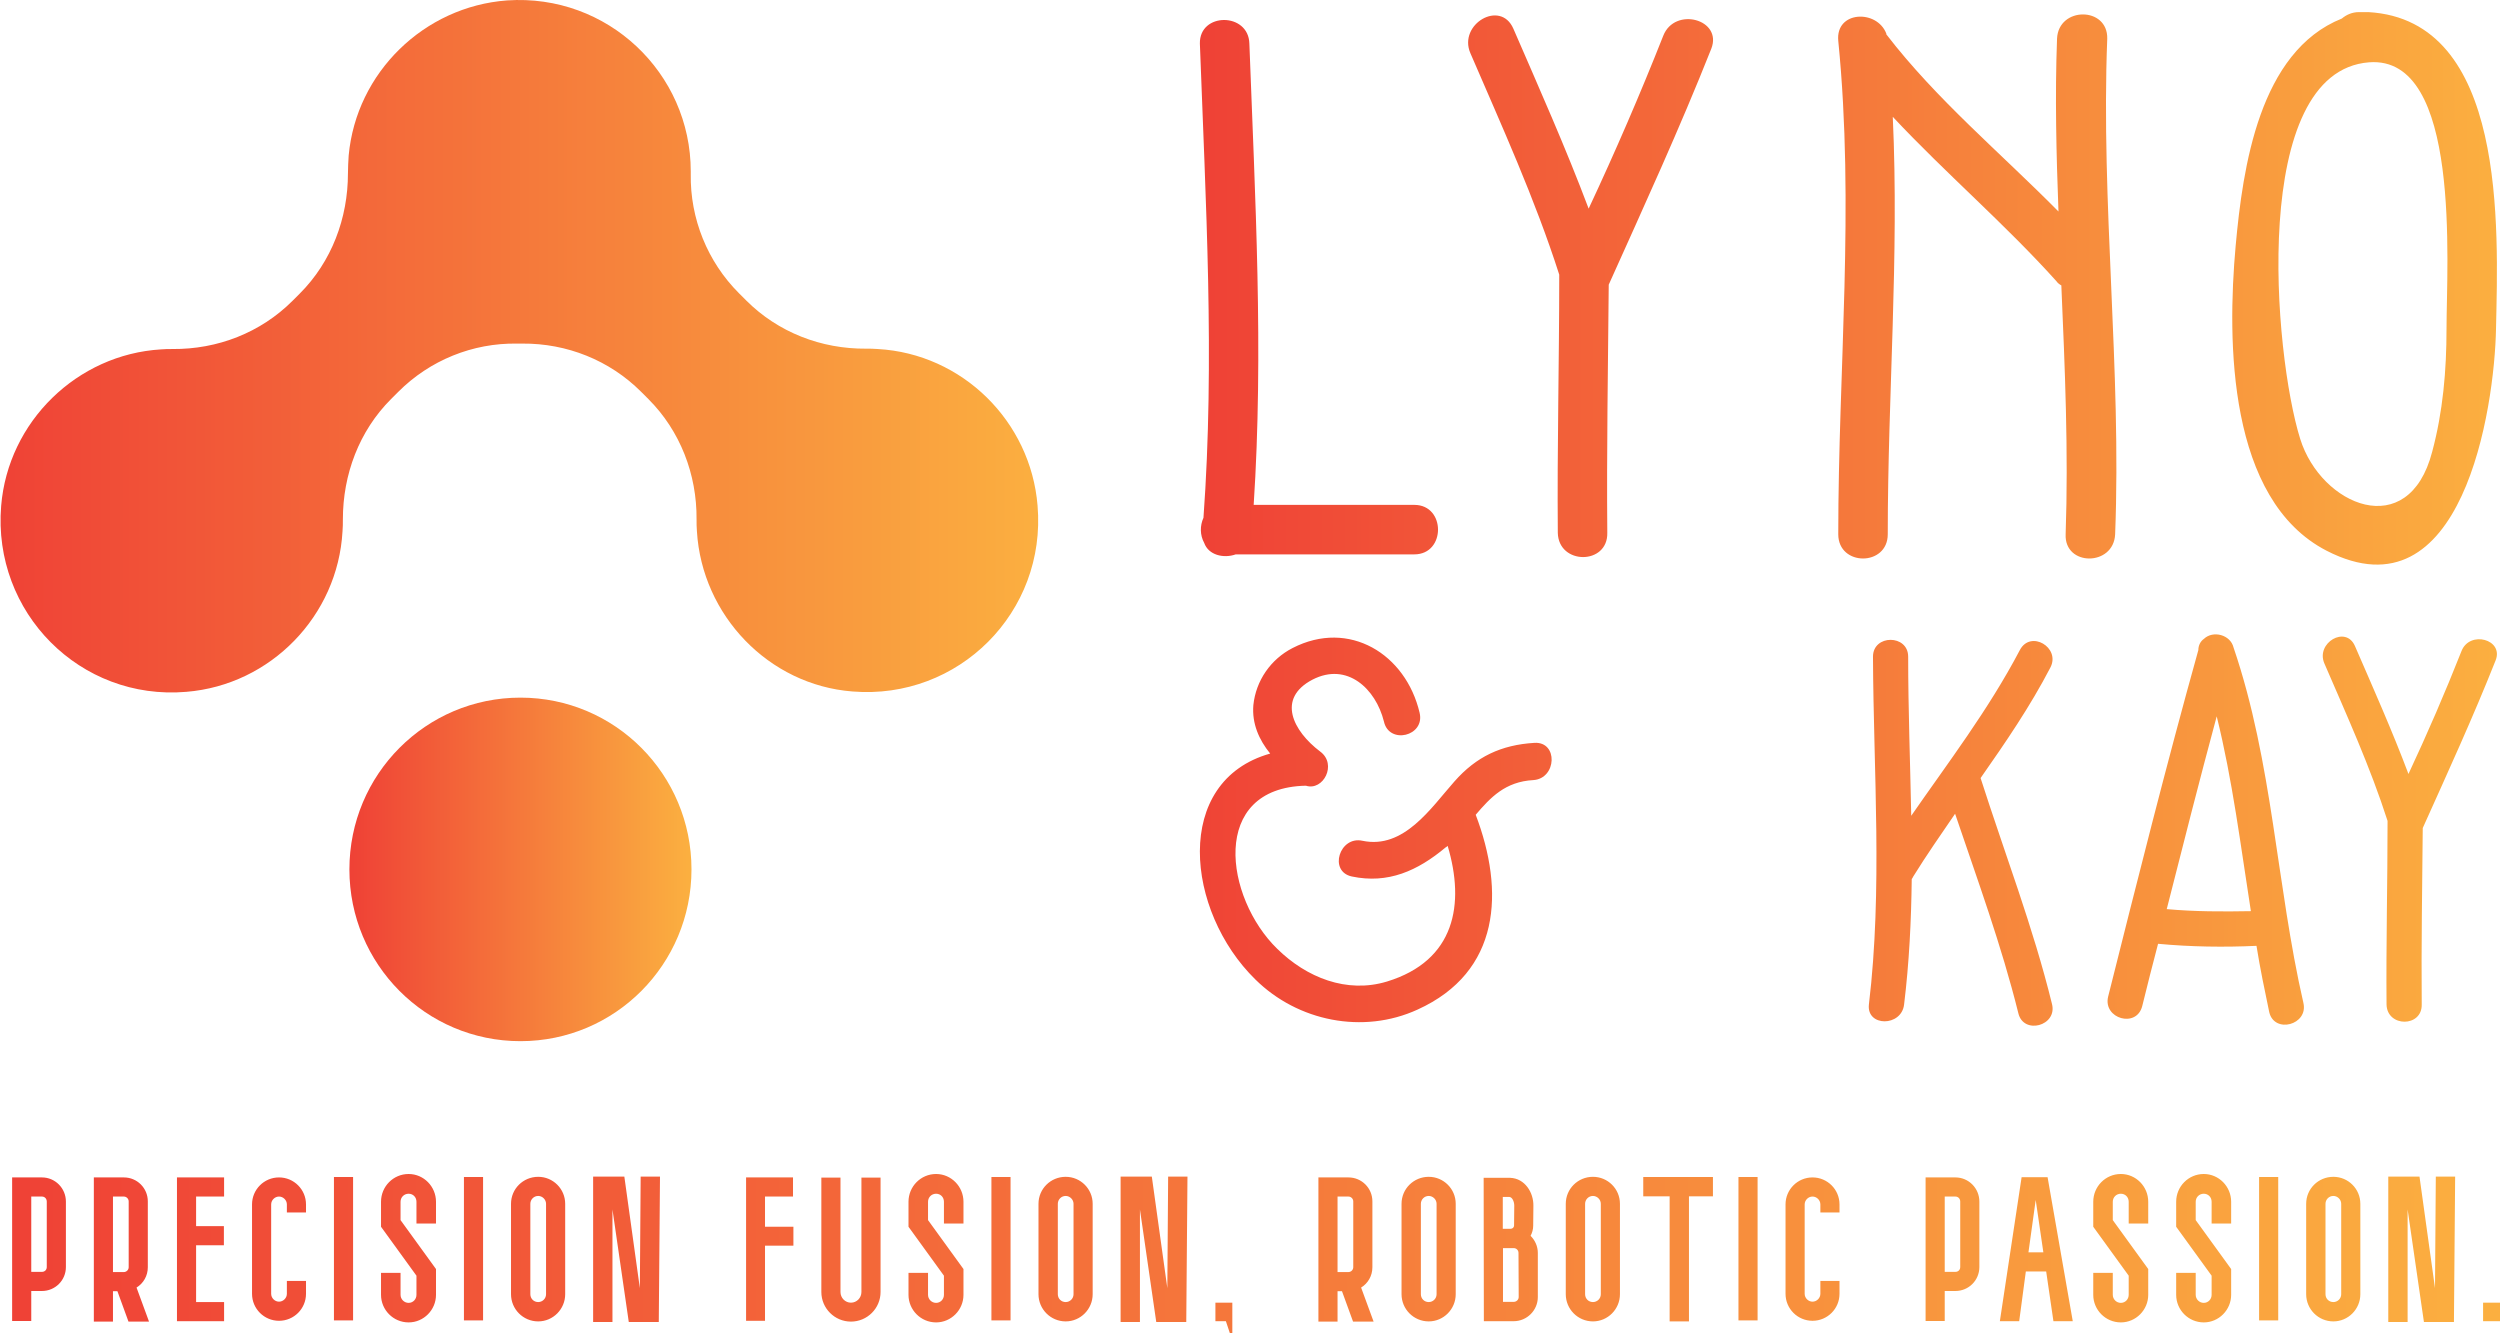
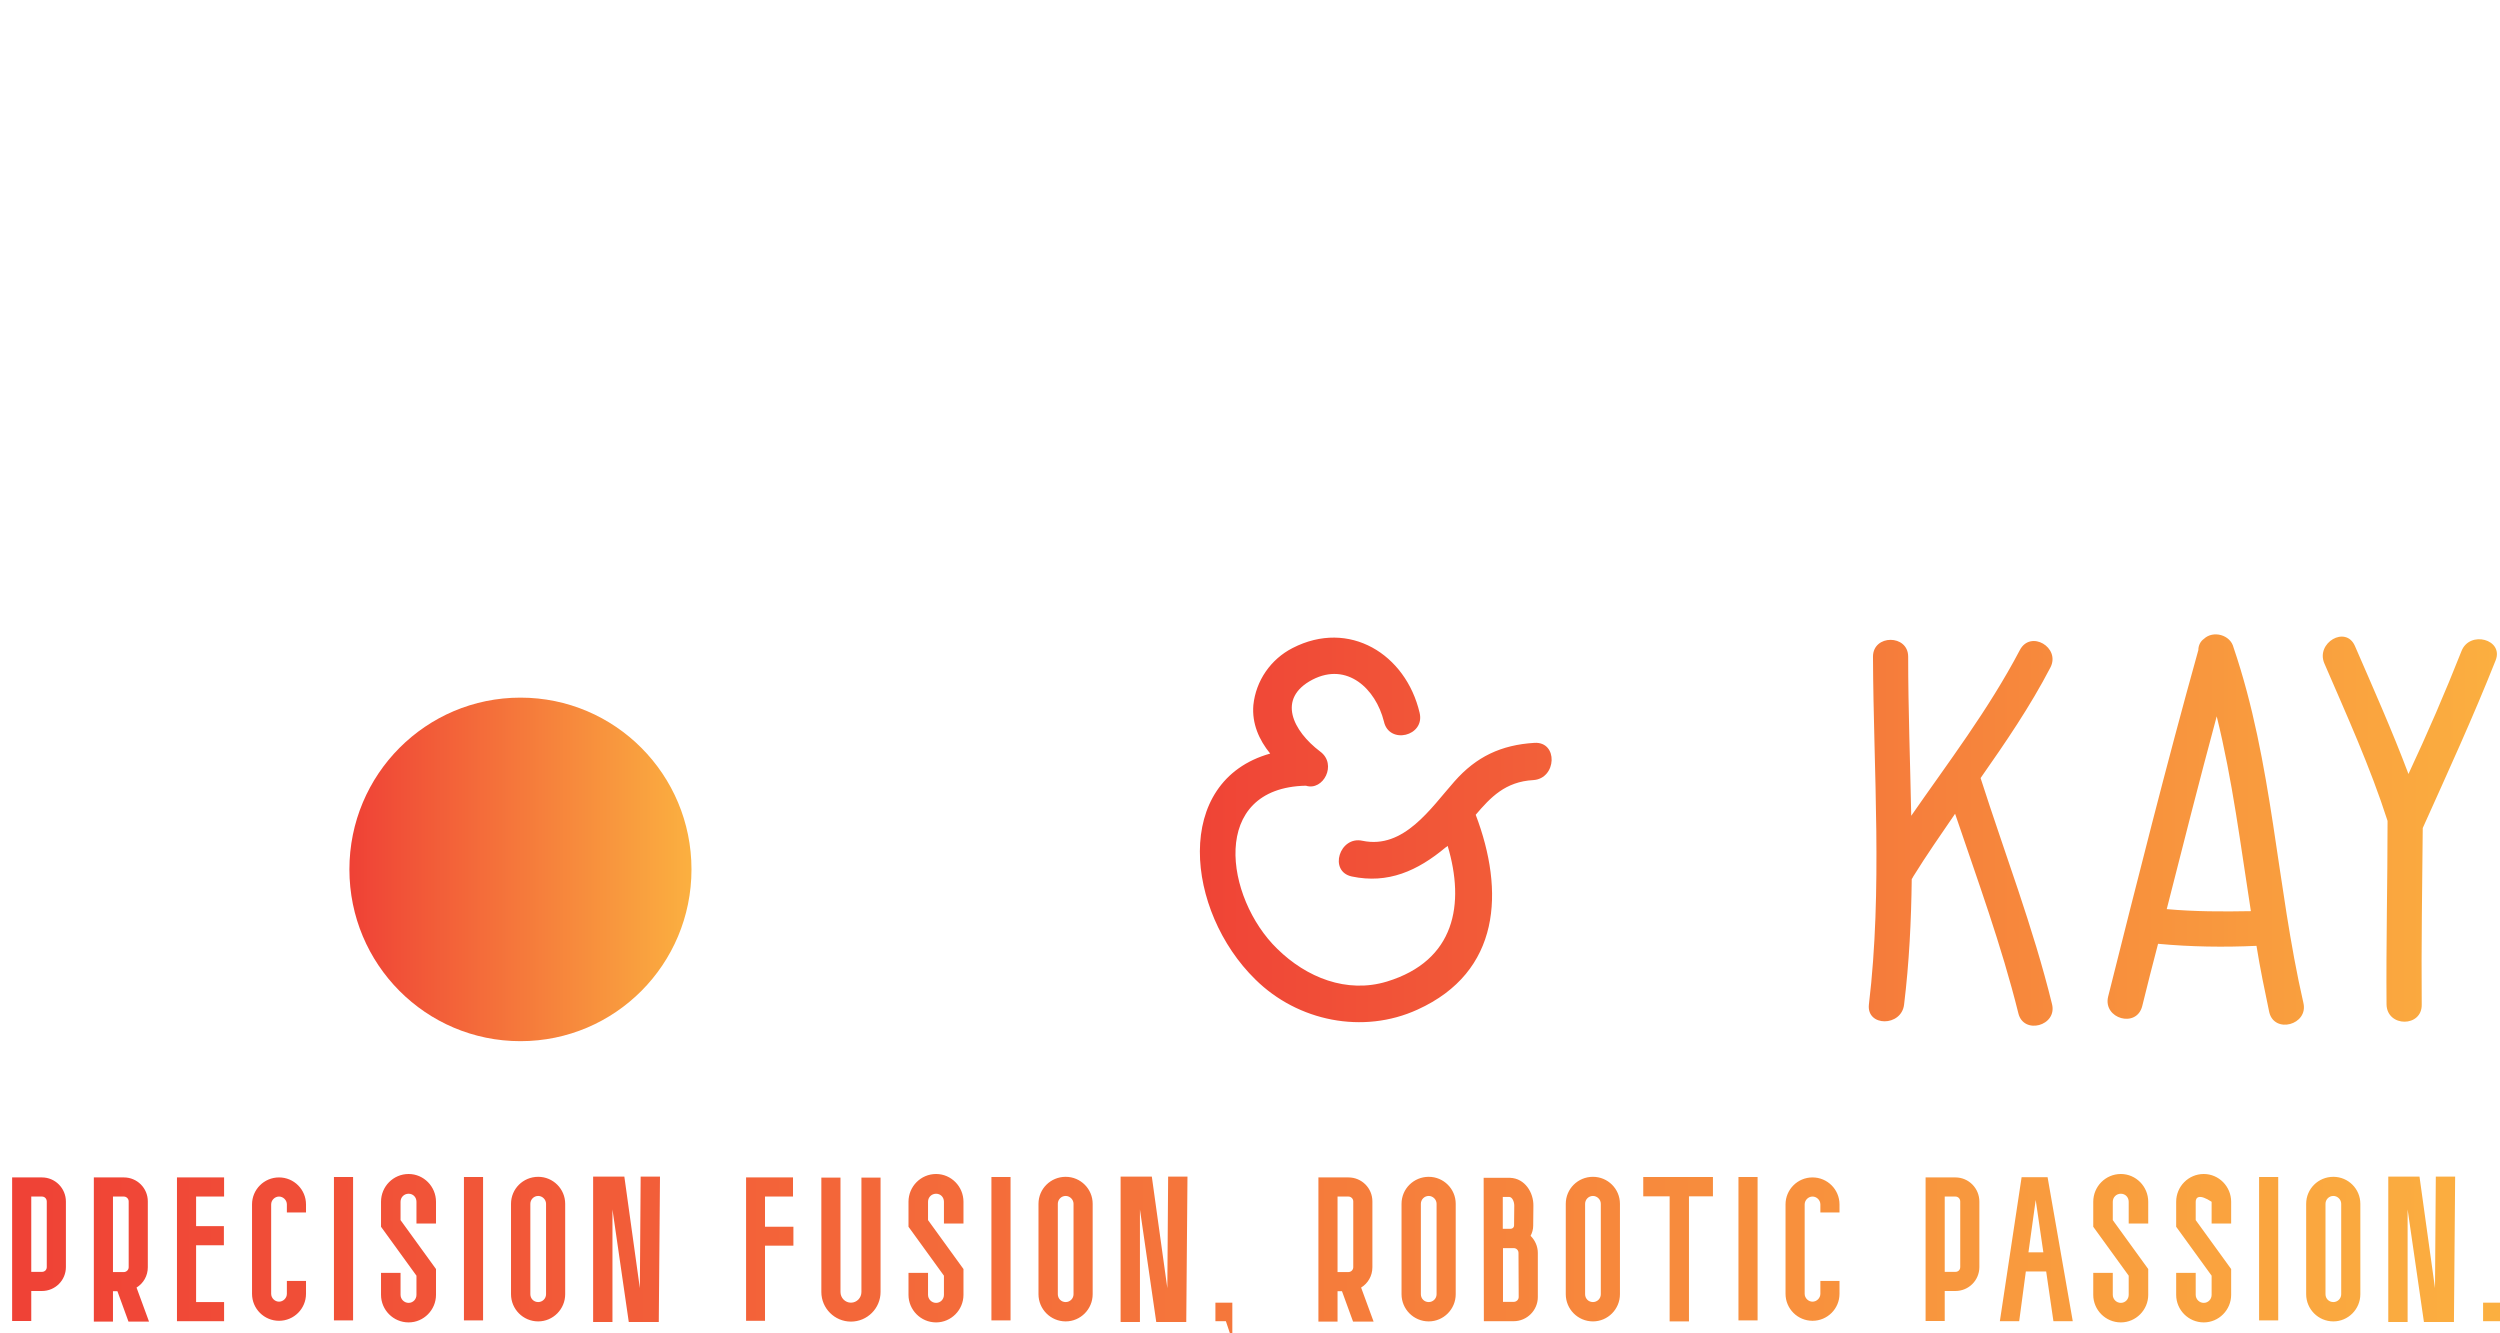
<svg xmlns="http://www.w3.org/2000/svg" width="3092px" height="1649px" viewBox="0 0 3092 1649" version="1.1">
  <title>Group 3</title>
  <defs>
    <linearGradient x1="0%" y1="0%" x2="100%" y2="0%" id="linearGradient-1">
      <stop stop-color="#EF4136" offset="0%" />
      <stop stop-color="#FBB040" offset="100%" />
    </linearGradient>
    <linearGradient x1="0%" y1="0%" x2="100%" y2="0%" id="linearGradient-2">
      <stop stop-color="#EF4136" offset="0%" />
      <stop stop-color="#FBB040" offset="100%" />
    </linearGradient>
    <linearGradient x1="0%" y1="0%" x2="100%" y2="0%" id="linearGradient-3">
      <stop stop-color="#EF4136" offset="0%" />
      <stop stop-color="#FBB040" offset="100%" />
    </linearGradient>
    <linearGradient x1="0%" y1="0%" x2="100%" y2="0%" id="linearGradient-4">
      <stop stop-color="#EF4136" offset="0%" />
      <stop stop-color="#FBB040" offset="100%" />
    </linearGradient>
    <linearGradient x1="0%" y1="0%" x2="100%" y2="0%" id="linearGradient-5">
      <stop stop-color="#EF4136" offset="0%" />
      <stop stop-color="#FBB040" offset="100%" />
    </linearGradient>
  </defs>
  <g id="Page-1" stroke="none" stroke-width="1" fill="none" fill-rule="evenodd">
    <g id="lyno-kay-color-with-bg" transform="translate(-308, -307)" fill-rule="nonzero">
      <g id="Group-3" transform="translate(308.692, 307)">
        <g id="SvgjsG3024-Copy" transform="translate(1483.308, 14.97)" fill="url(#linearGradient-1)">
-           <path d="M265.265,609.467 C304.299,609.467 304.299,670.679 265.265,670.679 L44.367,670.679 C29.285,676.002 10.655,671.566 5.332,656.485 C0.01,646.726 0.01,635.194 4.445,625.435 C18.64,430.264 7.107,234.205 0.01,39.034 C-0.878,4.68196097e-14 60.335,4.68196097e-14 61.222,39.034 C68.319,229.77 78.965,419.618 66.545,609.467 L265.265,609.467 L265.265,609.467 Z M632.542,45.244 C593.508,143.717 549.15,240.415 505.68,337.114 C504.793,439.135 503.019,542.044 503.906,644.065 C504.793,683.986 443.581,683.986 442.693,644.065 C441.806,538.495 444.468,432.038 444.468,326.468 L444.468,324.694 C414.305,230.657 373.496,141.056 334.462,50.567 C319.381,15.081 371.722,-15.969 387.691,20.404 C419.628,94.037 452.452,167.67 480.84,243.077 C513.665,172.993 544.715,101.134 573.103,29.276 C587.298,-7.097 646.736,8.871 632.542,45.244 Z M1122.244,32.824 C1114.26,236.867 1139.987,441.797 1132.003,645.839 C1130.228,685.761 1069.016,685.761 1070.79,645.839 C1074.338,543.818 1069.903,440.91 1065.467,338.001 C1063.693,337.114 1061.031,335.34 1059.257,332.678 C995.383,261.707 922.637,199.607 856.989,129.523 C864.973,302.515 850.779,472.847 850.779,645.839 C850.779,685.761 789.566,685.761 789.566,645.839 C789.566,440.91 809.97,240.415 789.566,35.486 C786.017,-1.774 837.472,-3.549 849.004,26.614 L849.004,27.501 C911.104,108.231 990.06,173.88 1061.918,246.625 C1059.257,175.654 1057.483,103.796 1060.144,32.824 C1061.918,-7.097 1123.131,-7.097 1122.244,32.824 Z M1445.164,7.87940328e-14 C1616.382,9.759 1605.736,267.03 1603.075,391.23 C1601.301,490.589 1561.379,752.296 1393.71,666.244 C1271.284,603.257 1270.397,407.198 1281.043,289.208 C1289.914,191.623 1310.318,48.793 1412.34,7.984 C1417.662,3.549 1424.76,7.87940328e-14 1433.631,7.87940328e-14 L1441.615,7.87940328e-14 L1445.164,7.87940328e-14 Z M1541.862,391.23 C1541.862,312.274 1560.492,53.229 1446.051,62.1 C1297.898,73.633 1328.061,423.167 1360.885,527.849 C1386.612,610.354 1494.844,656.485 1524.119,543.818 C1537.427,494.138 1541.862,443.571 1541.862,391.23 L1541.862,391.23 Z" id="Shape" />
-         </g>
+           </g>
        <g id="SvgjsG3026" transform="translate(14.308, 1452)" fill="url(#linearGradient-2)">
-           <path d="M23.664,144.699 L23.664,181.808 L0,181.808 L0,4.234 L36.865,4.234 C53.305,4.234 66.507,17.683 66.507,34.12 L66.507,115.062 C66.507,131.499 53.305,144.699 36.865,144.699 L23.664,144.699 Z M23.664,27.894 L23.664,121.039 L36.865,121.039 C40.353,121.039 42.844,118.549 42.844,115.062 L42.844,34.12 C42.844,30.633 40.353,27.894 36.865,27.894 L23.664,27.894 Z M169.313,182.555 L143.906,182.555 L130.206,144.948 L124.726,144.948 L124.726,182.555 L101.062,182.555 L101.062,4.234 L138.177,4.234 C154.617,4.234 167.819,17.434 167.819,33.871 L167.819,115.311 C167.819,126.02 162.339,135.235 153.87,140.465 L169.313,182.555 Z M124.726,27.894 L124.726,121.288 L138.177,121.288 C141.415,121.288 144.155,118.549 144.155,115.311 L144.155,33.871 C144.155,30.633 141.415,27.894 138.177,27.894 L124.726,27.894 L124.726,27.894 Z M261.907,88.164 L227.532,88.164 L227.532,158.397 L262.156,158.397 L262.156,182.057 L203.868,182.057 L203.868,4.234 L262.156,4.234 L262.156,27.894 L227.532,27.894 L227.532,64.504 L261.907,64.504 L261.907,88.164 L261.907,88.164 Z M330.089,181.559 C311.656,181.559 296.711,166.616 296.711,148.186 L296.711,37.607 C296.711,19.177 311.656,4.234 330.089,4.234 C348.522,4.234 363.467,19.177 363.467,37.607 L363.467,47.569 L339.803,47.569 L339.803,37.607 C339.803,32.377 335.32,27.894 330.089,27.894 C324.858,27.894 320.374,32.377 320.374,37.607 L320.374,148.186 C320.374,153.416 324.858,157.899 330.089,157.899 C335.32,157.899 339.803,153.416 339.803,148.186 L339.803,132.247 L363.467,132.247 L363.467,148.186 C363.467,166.616 348.522,181.559 330.089,181.559 Z M421.686,3.736 L421.686,181.061 L398.022,181.061 L398.022,3.736 L421.686,3.736 Z M490.366,183.551 C471.435,183.551 456.241,168.11 456.241,149.431 L456.241,122.284 L480.403,122.284 L480.403,149.431 C480.403,154.91 484.886,159.393 490.366,159.393 C495.846,159.393 500.081,154.91 500.081,149.431 L500.081,125.771 L456.241,65.252 L456.241,34.369 C456.241,15.441 471.435,0 490.366,0 C509.048,0 524.243,15.441 524.243,34.369 L524.243,61.267 L500.081,61.267 L500.081,34.369 C500.081,28.641 495.846,24.407 490.366,24.407 C484.886,24.407 480.403,28.641 480.403,34.369 L480.403,57.033 L524.243,117.552 L524.243,149.431 C524.243,168.11 509.048,183.551 490.366,183.551 L490.366,183.551 Z M582.461,3.736 L582.461,181.061 L558.798,181.061 L558.798,3.736 L582.461,3.736 Z M650.644,182.306 C631.962,182.306 617.017,167.114 617.017,148.684 L617.017,36.86 C617.017,18.43 631.962,3.487 650.644,3.487 C669.077,3.487 684.022,18.43 684.022,36.86 L684.022,148.684 C684.022,167.114 669.077,182.306 650.644,182.306 Z M650.644,27.147 C645.164,27.147 640.929,31.63 640.929,36.86 L640.929,148.684 C640.929,154.163 645.164,158.397 650.644,158.397 C655.875,158.397 660.358,154.163 660.358,148.684 L660.358,36.86 C660.358,31.63 655.875,27.147 650.644,27.147 Z M776.366,141.212 L777.363,3.238 L801.275,3.238 L799.781,183.053 L762.666,183.053 L742.49,43.833 L742.49,183.053 L718.577,183.053 L718.577,3.238 L757.186,3.238 L776.366,141.212 Z M966.285,65.252 L966.285,88.662 L931.164,88.662 L931.164,181.559 L907.749,181.559 L907.749,4.234 L965.787,4.234 L965.787,27.894 L931.164,27.894 L931.164,65.252 L966.285,65.252 Z M1037.457,182.555 C1017.281,182.555 1000.841,166.118 1000.841,145.944 L1000.841,4.483 L1024.504,4.483 L1024.504,145.944 C1024.504,153.167 1030.233,159.144 1037.457,159.144 C1044.681,159.144 1050.41,153.167 1050.41,145.944 L1050.41,4.483 L1074.073,4.483 L1074.073,145.944 C1074.073,166.118 1057.633,182.555 1037.457,182.555 L1037.457,182.555 Z M1142.754,183.551 C1123.823,183.551 1108.628,168.11 1108.628,149.431 L1108.628,122.284 L1132.79,122.284 L1132.79,149.431 C1132.79,154.91 1137.274,159.393 1142.754,159.393 C1148.234,159.393 1152.468,154.91 1152.468,149.431 L1152.468,125.771 L1108.628,65.252 L1108.628,34.369 C1108.628,15.441 1123.823,0 1142.754,0 C1161.436,0 1176.63,15.441 1176.63,34.369 L1176.63,61.267 L1152.468,61.267 L1152.468,34.369 C1152.468,28.641 1148.234,24.407 1142.754,24.407 C1137.274,24.407 1132.79,28.641 1132.79,34.369 L1132.79,57.033 L1176.63,117.552 L1176.63,149.431 C1176.63,168.11 1161.436,183.551 1142.754,183.551 L1142.754,183.551 Z M1234.849,3.736 L1234.849,181.061 L1211.185,181.061 L1211.185,3.736 L1234.849,3.736 Z M1303.031,182.306 C1284.35,182.306 1269.404,167.114 1269.404,148.684 L1269.404,36.86 C1269.404,18.43 1284.35,3.487 1303.031,3.487 C1321.464,3.487 1336.41,18.43 1336.41,36.86 L1336.41,148.684 C1336.41,167.114 1321.464,182.306 1303.031,182.306 Z M1303.031,27.147 C1297.551,27.147 1293.317,31.63 1293.317,36.86 L1293.317,148.684 C1293.317,154.163 1297.551,158.397 1303.031,158.397 C1308.262,158.397 1312.746,154.163 1312.746,148.684 L1312.746,36.86 C1312.746,31.63 1308.262,27.147 1303.031,27.147 Z M1428.754,141.212 L1429.75,3.238 L1453.663,3.238 L1452.168,183.053 L1415.054,183.053 L1394.877,43.833 L1394.877,183.053 L1370.965,183.053 L1370.965,3.238 L1409.574,3.238 L1428.754,141.212 Z M1509.142,197 L1506.152,197 L1501.171,182.057 L1488.218,182.057 L1488.218,159.144 L1509.142,159.144 L1509.142,197 Z M1683.866,182.555 L1658.459,182.555 L1644.759,144.948 L1639.279,144.948 L1639.279,182.555 L1615.615,182.555 L1615.615,4.234 L1652.73,4.234 C1669.17,4.234 1682.372,17.434 1682.372,33.871 L1682.372,115.311 C1682.372,126.02 1676.892,135.235 1668.423,140.465 L1683.866,182.555 Z M1639.279,27.894 L1639.279,121.288 L1652.73,121.288 C1655.968,121.288 1658.708,118.549 1658.708,115.311 L1658.708,33.871 C1658.708,30.633 1655.968,27.894 1652.73,27.894 L1639.279,27.894 L1639.279,27.894 Z M1752.049,182.306 C1733.367,182.306 1718.421,167.114 1718.421,148.684 L1718.421,36.86 C1718.421,18.43 1733.367,3.487 1752.049,3.487 C1770.481,3.487 1785.427,18.43 1785.427,36.86 L1785.427,148.684 C1785.427,167.114 1770.481,182.306 1752.049,182.306 Z M1752.049,27.147 C1746.569,27.147 1742.334,31.63 1742.334,36.86 L1742.334,148.684 C1742.334,154.163 1746.569,158.397 1752.049,158.397 C1757.28,158.397 1761.763,154.163 1761.763,148.684 L1761.763,36.86 C1761.763,31.63 1757.28,27.147 1752.049,27.147 Z M1878.02,76.459 C1883.5,81.938 1886.987,89.41 1886.987,97.628 L1886.987,152.171 C1886.987,168.608 1873.536,182.057 1857.096,182.057 L1820.231,182.057 L1819.982,4.732 L1852.862,4.732 C1871.046,5.479 1881.756,22.913 1881.507,39.35 L1881.258,64.006 C1881.258,68.489 1880.013,72.723 1878.02,76.459 L1878.02,76.459 Z M1857.096,158.148 C1860.584,158.148 1863.324,155.408 1863.324,152.171 L1863.075,97.628 C1863.075,94.142 1860.335,91.651 1857.096,91.651 L1843.895,91.651 L1843.895,158.148 L1857.096,158.148 Z M1843.646,28.392 L1843.646,67.742 L1853.609,67.742 C1855.602,67.742 1857.595,65.999 1857.595,63.757 L1857.844,39.101 C1857.844,34.12 1855.353,28.641 1851.866,28.392 L1843.646,28.392 L1843.646,28.392 Z M1955.17,182.306 C1936.488,182.306 1921.542,167.114 1921.542,148.684 L1921.542,36.86 C1921.542,18.43 1936.488,3.487 1955.17,3.487 C1973.602,3.487 1988.548,18.43 1988.548,36.86 L1988.548,148.684 C1988.548,167.114 1973.602,182.306 1955.17,182.306 Z M1955.17,27.147 C1949.69,27.147 1945.455,31.63 1945.455,36.86 L1945.455,148.684 C1945.455,154.163 1949.69,158.397 1955.17,158.397 C1960.401,158.397 1964.884,154.163 1964.884,148.684 L1964.884,36.86 C1964.884,31.63 1960.401,27.147 1955.17,27.147 Z M2103.559,3.736 L2103.559,27.645 L2073.918,27.645 L2073.918,182.306 L2050.005,182.306 L2050.005,27.645 L2017.374,27.645 L2017.374,3.736 L2103.559,3.736 Z M2158.789,3.736 L2158.789,181.061 L2135.125,181.061 L2135.125,3.736 L2158.789,3.736 Z M2226.722,181.559 C2208.29,181.559 2193.344,166.616 2193.344,148.186 L2193.344,37.607 C2193.344,19.177 2208.29,4.234 2226.722,4.234 C2245.155,4.234 2260.1,19.177 2260.1,37.607 L2260.1,47.569 L2236.437,47.569 L2236.437,37.607 C2236.437,32.377 2231.953,27.894 2226.722,27.894 C2221.491,27.894 2217.008,32.377 2217.008,37.607 L2217.008,148.186 C2217.008,153.416 2221.491,157.899 2226.722,157.899 C2231.953,157.899 2236.437,153.416 2236.437,148.186 L2236.437,132.247 L2260.1,132.247 L2260.1,148.186 C2260.1,166.616 2245.155,181.559 2226.722,181.559 Z M2390.238,144.699 L2390.238,181.808 L2366.574,181.808 L2366.574,4.234 L2403.44,4.234 C2419.88,4.234 2433.082,17.683 2433.082,34.12 L2433.082,115.062 C2433.082,131.499 2419.88,144.699 2403.44,144.699 L2390.238,144.699 Z M2390.238,27.894 L2390.238,121.039 L2403.44,121.039 C2406.927,121.039 2409.418,118.549 2409.418,115.062 L2409.418,34.12 C2409.418,30.633 2406.927,27.894 2403.44,27.894 L2390.238,27.894 Z M2524.679,182.057 L2515.711,120.541 L2490.553,120.541 L2482.333,182.057 L2458.42,182.057 L2485.322,3.985 L2517.455,3.985 L2548.591,182.057 L2524.679,182.057 L2524.679,182.057 Z M2493.791,96.881 L2512.224,96.881 L2502.759,32.128 L2493.791,96.881 Z M2608.055,183.551 C2589.125,183.551 2573.93,168.11 2573.93,149.431 L2573.93,122.284 L2598.092,122.284 L2598.092,149.431 C2598.092,154.91 2602.575,159.393 2608.055,159.393 C2613.535,159.393 2617.77,154.91 2617.77,149.431 L2617.77,125.771 L2573.93,65.252 L2573.93,34.369 C2573.93,15.441 2589.125,0 2608.055,0 C2626.737,0 2641.932,15.441 2641.932,34.369 L2641.932,61.267 L2617.77,61.267 L2617.77,34.369 C2617.77,28.641 2613.535,24.407 2608.055,24.407 C2602.575,24.407 2598.092,28.641 2598.092,34.369 L2598.092,57.033 L2641.932,117.552 L2641.932,149.431 C2641.932,168.11 2626.737,183.551 2608.055,183.551 L2608.055,183.551 Z M2710.612,183.551 C2691.681,183.551 2676.487,168.11 2676.487,149.431 L2676.487,122.284 L2700.649,122.284 L2700.649,149.431 C2700.649,154.91 2705.132,159.393 2710.612,159.393 C2716.092,159.393 2720.327,154.91 2720.327,149.431 L2720.327,125.771 L2676.487,65.252 L2676.487,34.369 C2676.487,15.441 2691.681,0 2710.612,0 C2729.294,0 2744.489,15.441 2744.489,34.369 L2744.489,61.267 L2720.327,61.267 L2720.327,34.369 C2720.327,28.641 2716.092,24.407 2710.612,24.407 C2705.132,24.407 2700.649,28.641 2700.649,34.369 L2700.649,57.033 L2744.489,117.552 L2744.489,149.431 C2744.489,168.11 2729.294,183.551 2710.612,183.551 L2710.612,183.551 Z M2802.707,3.736 L2802.707,181.061 L2779.044,181.061 L2779.044,3.736 L2802.707,3.736 Z M2870.89,182.306 C2852.208,182.306 2837.263,167.114 2837.263,148.684 L2837.263,36.86 C2837.263,18.43 2852.208,3.487 2870.89,3.487 C2889.323,3.487 2904.268,18.43 2904.268,36.86 L2904.268,148.684 C2904.268,167.114 2889.323,182.306 2870.89,182.306 Z M2870.89,27.147 C2865.41,27.147 2861.175,31.63 2861.175,36.86 L2861.175,148.684 C2861.175,154.163 2865.41,158.397 2870.89,158.397 C2876.121,158.397 2880.604,154.163 2880.604,148.684 L2880.604,36.86 C2880.604,31.63 2876.121,27.147 2870.89,27.147 Z M2996.612,141.212 L2997.609,3.238 L3021.521,3.238 L3020.027,183.053 L2982.912,183.053 L2962.736,43.833 L2962.736,183.053 L2938.823,183.053 L2938.823,3.238 L2977.432,3.238 L2996.612,141.212 Z M3077,182.057 L3056.076,182.057 L3056.076,159.144 L3077,159.144 L3077,182.057 Z" id="Shape" />
+           <path d="M23.664,144.699 L23.664,181.808 L0,181.808 L0,4.234 L36.865,4.234 C53.305,4.234 66.507,17.683 66.507,34.12 L66.507,115.062 C66.507,131.499 53.305,144.699 36.865,144.699 L23.664,144.699 Z M23.664,27.894 L23.664,121.039 L36.865,121.039 C40.353,121.039 42.844,118.549 42.844,115.062 L42.844,34.12 C42.844,30.633 40.353,27.894 36.865,27.894 L23.664,27.894 Z M169.313,182.555 L143.906,182.555 L130.206,144.948 L124.726,144.948 L124.726,182.555 L101.062,182.555 L101.062,4.234 L138.177,4.234 C154.617,4.234 167.819,17.434 167.819,33.871 L167.819,115.311 C167.819,126.02 162.339,135.235 153.87,140.465 L169.313,182.555 Z M124.726,27.894 L124.726,121.288 L138.177,121.288 C141.415,121.288 144.155,118.549 144.155,115.311 L144.155,33.871 C144.155,30.633 141.415,27.894 138.177,27.894 L124.726,27.894 L124.726,27.894 Z M261.907,88.164 L227.532,88.164 L227.532,158.397 L262.156,158.397 L262.156,182.057 L203.868,182.057 L203.868,4.234 L262.156,4.234 L262.156,27.894 L227.532,27.894 L227.532,64.504 L261.907,64.504 L261.907,88.164 L261.907,88.164 Z M330.089,181.559 C311.656,181.559 296.711,166.616 296.711,148.186 L296.711,37.607 C296.711,19.177 311.656,4.234 330.089,4.234 C348.522,4.234 363.467,19.177 363.467,37.607 L363.467,47.569 L339.803,47.569 L339.803,37.607 C339.803,32.377 335.32,27.894 330.089,27.894 C324.858,27.894 320.374,32.377 320.374,37.607 L320.374,148.186 C320.374,153.416 324.858,157.899 330.089,157.899 C335.32,157.899 339.803,153.416 339.803,148.186 L339.803,132.247 L363.467,132.247 L363.467,148.186 C363.467,166.616 348.522,181.559 330.089,181.559 Z M421.686,3.736 L421.686,181.061 L398.022,181.061 L398.022,3.736 L421.686,3.736 Z M490.366,183.551 C471.435,183.551 456.241,168.11 456.241,149.431 L456.241,122.284 L480.403,122.284 L480.403,149.431 C480.403,154.91 484.886,159.393 490.366,159.393 C495.846,159.393 500.081,154.91 500.081,149.431 L500.081,125.771 L456.241,65.252 L456.241,34.369 C456.241,15.441 471.435,0 490.366,0 C509.048,0 524.243,15.441 524.243,34.369 L524.243,61.267 L500.081,61.267 L500.081,34.369 C500.081,28.641 495.846,24.407 490.366,24.407 C484.886,24.407 480.403,28.641 480.403,34.369 L480.403,57.033 L524.243,117.552 L524.243,149.431 C524.243,168.11 509.048,183.551 490.366,183.551 L490.366,183.551 Z M582.461,3.736 L582.461,181.061 L558.798,181.061 L558.798,3.736 L582.461,3.736 Z M650.644,182.306 C631.962,182.306 617.017,167.114 617.017,148.684 L617.017,36.86 C617.017,18.43 631.962,3.487 650.644,3.487 C669.077,3.487 684.022,18.43 684.022,36.86 L684.022,148.684 C684.022,167.114 669.077,182.306 650.644,182.306 Z M650.644,27.147 C645.164,27.147 640.929,31.63 640.929,36.86 L640.929,148.684 C640.929,154.163 645.164,158.397 650.644,158.397 C655.875,158.397 660.358,154.163 660.358,148.684 L660.358,36.86 C660.358,31.63 655.875,27.147 650.644,27.147 Z M776.366,141.212 L777.363,3.238 L801.275,3.238 L799.781,183.053 L762.666,183.053 L742.49,43.833 L742.49,183.053 L718.577,183.053 L718.577,3.238 L757.186,3.238 L776.366,141.212 Z M966.285,65.252 L966.285,88.662 L931.164,88.662 L931.164,181.559 L907.749,181.559 L907.749,4.234 L965.787,4.234 L965.787,27.894 L931.164,27.894 L931.164,65.252 L966.285,65.252 Z M1037.457,182.555 C1017.281,182.555 1000.841,166.118 1000.841,145.944 L1000.841,4.483 L1024.504,4.483 L1024.504,145.944 C1024.504,153.167 1030.233,159.144 1037.457,159.144 C1044.681,159.144 1050.41,153.167 1050.41,145.944 L1050.41,4.483 L1074.073,4.483 L1074.073,145.944 C1074.073,166.118 1057.633,182.555 1037.457,182.555 L1037.457,182.555 Z M1142.754,183.551 C1123.823,183.551 1108.628,168.11 1108.628,149.431 L1108.628,122.284 L1132.79,122.284 L1132.79,149.431 C1132.79,154.91 1137.274,159.393 1142.754,159.393 C1148.234,159.393 1152.468,154.91 1152.468,149.431 L1152.468,125.771 L1108.628,65.252 L1108.628,34.369 C1108.628,15.441 1123.823,0 1142.754,0 C1161.436,0 1176.63,15.441 1176.63,34.369 L1176.63,61.267 L1152.468,61.267 L1152.468,34.369 C1152.468,28.641 1148.234,24.407 1142.754,24.407 C1137.274,24.407 1132.79,28.641 1132.79,34.369 L1132.79,57.033 L1176.63,117.552 L1176.63,149.431 C1176.63,168.11 1161.436,183.551 1142.754,183.551 L1142.754,183.551 Z M1234.849,3.736 L1234.849,181.061 L1211.185,181.061 L1211.185,3.736 L1234.849,3.736 Z M1303.031,182.306 C1284.35,182.306 1269.404,167.114 1269.404,148.684 L1269.404,36.86 C1269.404,18.43 1284.35,3.487 1303.031,3.487 C1321.464,3.487 1336.41,18.43 1336.41,36.86 L1336.41,148.684 C1336.41,167.114 1321.464,182.306 1303.031,182.306 Z M1303.031,27.147 C1297.551,27.147 1293.317,31.63 1293.317,36.86 L1293.317,148.684 C1293.317,154.163 1297.551,158.397 1303.031,158.397 C1308.262,158.397 1312.746,154.163 1312.746,148.684 L1312.746,36.86 C1312.746,31.63 1308.262,27.147 1303.031,27.147 Z M1428.754,141.212 L1429.75,3.238 L1453.663,3.238 L1452.168,183.053 L1415.054,183.053 L1394.877,43.833 L1394.877,183.053 L1370.965,183.053 L1370.965,3.238 L1409.574,3.238 L1428.754,141.212 Z M1509.142,197 L1506.152,197 L1501.171,182.057 L1488.218,182.057 L1488.218,159.144 L1509.142,159.144 L1509.142,197 Z M1683.866,182.555 L1658.459,182.555 L1644.759,144.948 L1639.279,144.948 L1639.279,182.555 L1615.615,182.555 L1615.615,4.234 L1652.73,4.234 C1669.17,4.234 1682.372,17.434 1682.372,33.871 L1682.372,115.311 C1682.372,126.02 1676.892,135.235 1668.423,140.465 L1683.866,182.555 Z M1639.279,27.894 L1639.279,121.288 L1652.73,121.288 C1655.968,121.288 1658.708,118.549 1658.708,115.311 L1658.708,33.871 C1658.708,30.633 1655.968,27.894 1652.73,27.894 L1639.279,27.894 L1639.279,27.894 Z M1752.049,182.306 C1733.367,182.306 1718.421,167.114 1718.421,148.684 L1718.421,36.86 C1718.421,18.43 1733.367,3.487 1752.049,3.487 C1770.481,3.487 1785.427,18.43 1785.427,36.86 L1785.427,148.684 C1785.427,167.114 1770.481,182.306 1752.049,182.306 Z M1752.049,27.147 C1746.569,27.147 1742.334,31.63 1742.334,36.86 L1742.334,148.684 C1742.334,154.163 1746.569,158.397 1752.049,158.397 C1757.28,158.397 1761.763,154.163 1761.763,148.684 L1761.763,36.86 C1761.763,31.63 1757.28,27.147 1752.049,27.147 Z M1878.02,76.459 C1883.5,81.938 1886.987,89.41 1886.987,97.628 L1886.987,152.171 C1886.987,168.608 1873.536,182.057 1857.096,182.057 L1820.231,182.057 L1819.982,4.732 L1852.862,4.732 C1871.046,5.479 1881.756,22.913 1881.507,39.35 L1881.258,64.006 C1881.258,68.489 1880.013,72.723 1878.02,76.459 L1878.02,76.459 Z M1857.096,158.148 C1860.584,158.148 1863.324,155.408 1863.324,152.171 L1863.075,97.628 C1863.075,94.142 1860.335,91.651 1857.096,91.651 L1843.895,91.651 L1843.895,158.148 L1857.096,158.148 Z M1843.646,28.392 L1843.646,67.742 L1853.609,67.742 C1855.602,67.742 1857.595,65.999 1857.595,63.757 L1857.844,39.101 C1857.844,34.12 1855.353,28.641 1851.866,28.392 L1843.646,28.392 L1843.646,28.392 Z M1955.17,182.306 C1936.488,182.306 1921.542,167.114 1921.542,148.684 L1921.542,36.86 C1921.542,18.43 1936.488,3.487 1955.17,3.487 C1973.602,3.487 1988.548,18.43 1988.548,36.86 L1988.548,148.684 C1988.548,167.114 1973.602,182.306 1955.17,182.306 Z M1955.17,27.147 C1949.69,27.147 1945.455,31.63 1945.455,36.86 L1945.455,148.684 C1945.455,154.163 1949.69,158.397 1955.17,158.397 C1960.401,158.397 1964.884,154.163 1964.884,148.684 L1964.884,36.86 C1964.884,31.63 1960.401,27.147 1955.17,27.147 Z M2103.559,3.736 L2103.559,27.645 L2073.918,27.645 L2073.918,182.306 L2050.005,182.306 L2050.005,27.645 L2017.374,27.645 L2017.374,3.736 L2103.559,3.736 Z M2158.789,3.736 L2158.789,181.061 L2135.125,181.061 L2135.125,3.736 L2158.789,3.736 Z M2226.722,181.559 C2208.29,181.559 2193.344,166.616 2193.344,148.186 L2193.344,37.607 C2193.344,19.177 2208.29,4.234 2226.722,4.234 C2245.155,4.234 2260.1,19.177 2260.1,37.607 L2260.1,47.569 L2236.437,47.569 L2236.437,37.607 C2236.437,32.377 2231.953,27.894 2226.722,27.894 C2221.491,27.894 2217.008,32.377 2217.008,37.607 L2217.008,148.186 C2217.008,153.416 2221.491,157.899 2226.722,157.899 C2231.953,157.899 2236.437,153.416 2236.437,148.186 L2236.437,132.247 L2260.1,132.247 L2260.1,148.186 C2260.1,166.616 2245.155,181.559 2226.722,181.559 Z M2390.238,144.699 L2390.238,181.808 L2366.574,181.808 L2366.574,4.234 L2403.44,4.234 C2419.88,4.234 2433.082,17.683 2433.082,34.12 L2433.082,115.062 C2433.082,131.499 2419.88,144.699 2403.44,144.699 L2390.238,144.699 Z M2390.238,27.894 L2390.238,121.039 L2403.44,121.039 C2406.927,121.039 2409.418,118.549 2409.418,115.062 L2409.418,34.12 C2409.418,30.633 2406.927,27.894 2403.44,27.894 L2390.238,27.894 Z M2524.679,182.057 L2515.711,120.541 L2490.553,120.541 L2482.333,182.057 L2458.42,182.057 L2485.322,3.985 L2517.455,3.985 L2548.591,182.057 L2524.679,182.057 L2524.679,182.057 Z M2493.791,96.881 L2512.224,96.881 L2502.759,32.128 L2493.791,96.881 Z M2608.055,183.551 C2589.125,183.551 2573.93,168.11 2573.93,149.431 L2573.93,122.284 L2598.092,122.284 L2598.092,149.431 C2598.092,154.91 2602.575,159.393 2608.055,159.393 C2613.535,159.393 2617.77,154.91 2617.77,149.431 L2617.77,125.771 L2573.93,65.252 L2573.93,34.369 C2573.93,15.441 2589.125,0 2608.055,0 C2626.737,0 2641.932,15.441 2641.932,34.369 L2641.932,61.267 L2617.77,61.267 L2617.77,34.369 C2617.77,28.641 2613.535,24.407 2608.055,24.407 C2602.575,24.407 2598.092,28.641 2598.092,34.369 L2598.092,57.033 L2641.932,117.552 L2641.932,149.431 C2641.932,168.11 2626.737,183.551 2608.055,183.551 L2608.055,183.551 Z M2710.612,183.551 C2691.681,183.551 2676.487,168.11 2676.487,149.431 L2676.487,122.284 L2700.649,122.284 L2700.649,149.431 C2700.649,154.91 2705.132,159.393 2710.612,159.393 C2716.092,159.393 2720.327,154.91 2720.327,149.431 L2720.327,125.771 L2676.487,65.252 L2676.487,34.369 C2676.487,15.441 2691.681,0 2710.612,0 C2729.294,0 2744.489,15.441 2744.489,34.369 L2744.489,61.267 L2720.327,61.267 L2720.327,34.369 C2705.132,24.407 2700.649,28.641 2700.649,34.369 L2700.649,57.033 L2744.489,117.552 L2744.489,149.431 C2744.489,168.11 2729.294,183.551 2710.612,183.551 L2710.612,183.551 Z M2802.707,3.736 L2802.707,181.061 L2779.044,181.061 L2779.044,3.736 L2802.707,3.736 Z M2870.89,182.306 C2852.208,182.306 2837.263,167.114 2837.263,148.684 L2837.263,36.86 C2837.263,18.43 2852.208,3.487 2870.89,3.487 C2889.323,3.487 2904.268,18.43 2904.268,36.86 L2904.268,148.684 C2904.268,167.114 2889.323,182.306 2870.89,182.306 Z M2870.89,27.147 C2865.41,27.147 2861.175,31.63 2861.175,36.86 L2861.175,148.684 C2861.175,154.163 2865.41,158.397 2870.89,158.397 C2876.121,158.397 2880.604,154.163 2880.604,148.684 L2880.604,36.86 C2880.604,31.63 2876.121,27.147 2870.89,27.147 Z M2996.612,141.212 L2997.609,3.238 L3021.521,3.238 L3020.027,183.053 L2982.912,183.053 L2962.736,43.833 L2962.736,183.053 L2938.823,183.053 L2938.823,3.238 L2977.432,3.238 L2996.612,141.212 Z M3077,182.057 L3056.076,182.057 L3056.076,159.144 L3077,159.144 L3077,182.057 Z" id="Shape" />
        </g>
        <g id="SvgjsG3025-Copy" transform="translate(1483.308, 784.598)" fill="url(#linearGradient-3)">
          <path d="M413.692,134.175 C443.337,132.282 441.445,178.327 412.43,180.219 C377.739,182.111 359.448,201.664 341.156,223.11 C377.109,317.721 372.063,417.379 269.251,464.054 C201.761,494.961 121.026,478.562 68.674,426.84 C-17.738,342.321 -34.137,181.48 86.966,147.42 C73.089,130.39 64.259,110.206 66.151,87.499 C69.305,57.224 87.596,30.732 114.718,16.856 C184.731,-19.097 254.744,24.425 271.774,96.961 C278.712,125.975 233.929,136.698 227.622,107.683 C217.53,67.316 182.208,33.886 139.318,55.962 C94.535,79.3 115.349,119.667 148.779,144.897 C170.224,160.666 152.563,194.095 131.118,187.157 C11.276,189.68 30.829,325.921 95.796,388.996 C131.749,424.317 181.577,444.501 231.406,429.363 C315.926,403.503 327.91,333.49 306.465,261.585 C305.834,262.216 305.204,262.847 303.942,263.477 C269.251,292.492 232.668,308.891 187.885,299.43 C158.871,293.122 172.747,248.97 201.131,255.278 C252.221,266 285.65,214.91 314.665,182.111 C341.787,151.205 372.693,136.698 413.692,134.175 L413.692,134.175 Z M1053.898,457.116 C1060.837,484.238 1018.577,495.592 1012.269,468.47 C991.455,384.58 961.81,303.845 934.057,221.848 C916.396,247.709 898.735,272.939 882.336,299.43 C881.705,300.691 881.074,301.953 880.443,302.584 C879.813,354.305 877.29,406.026 870.982,457.747 C867.828,485.5 824.307,485.5 827.461,457.747 C844.491,315.198 833.137,170.758 832.507,27.579 C832.507,-0.174 876.028,-0.174 876.028,27.579 C876.028,93.176 878.551,158.774 879.813,224.371 C925.226,158.774 975.055,93.807 1014.161,19.379 C1027.407,-5.851 1064.621,16.225 1052.006,40.824 C1026.776,89.392 996.501,133.544 965.594,177.696 C995.239,270.416 1030.561,361.874 1053.898,457.116 Z M1364.856,455.855 C1371.163,482.977 1328.903,494.33 1322.596,467.208 C1316.919,440.086 1311.243,412.964 1306.827,385.211 C1266.46,387.103 1225.461,386.473 1185.093,382.688 C1178.155,408.549 1171.848,434.409 1165.54,459.639 C1158.602,487.392 1116.973,475.408 1123.28,448.286 C1159.233,305.107 1195.185,161.927 1234.922,19.379 C1234.922,13.702 1237.445,8.656 1241.861,5.502 C1253.214,-5.22 1274.659,0.457 1278.444,16.225 C1327.011,158.774 1331.426,310.153 1364.856,455.855 Z M1195.816,339.798 C1230.507,342.951 1265.198,342.951 1299.889,342.321 C1287.274,261.585 1277.182,180.219 1257.629,101.376 C1236.184,180.85 1216,260.324 1195.816,339.798 Z M1602.647,31.994 C1574.894,102.007 1543.357,170.758 1512.45,239.509 C1511.82,312.045 1510.558,385.211 1511.189,457.747 C1511.82,486.13 1468.298,486.13 1467.667,457.747 C1467.037,382.688 1468.929,306.999 1468.929,231.94 L1468.929,230.679 C1447.484,163.82 1418.469,100.114 1390.716,35.778 C1379.994,10.548 1417.208,-11.528 1428.561,14.333 C1451.268,66.685 1474.606,119.037 1494.789,172.65 C1518.127,122.821 1540.203,71.731 1560.387,20.64 C1570.479,-5.22 1612.739,6.133 1602.647,31.994 L1602.647,31.994 Z" id="Shape" />
        </g>
        <g id="Path">
          <path d="M642.993,862.832 C759.97,862.832 854.538,957.849 854.538,1075.274 C854.538,1192.7 759.97,1287.716 642.993,1287.716 C526.015,1287.716 431.447,1192.7 431.447,1075.274 C431.447,957.849 526.015,862.832 642.993,862.832 Z" fill="url(#linearGradient-4)" />
-           <path d="M861.261,657.113 C860.813,652.183 860.813,647.253 860.813,642.323 C861.261,586.747 840.645,532.965 801.204,493.524 L792.24,484.56 C753.248,445.568 700.361,424.503 645.234,424.951 C644.337,424.951 642.993,424.951 642.097,424.951 C641.2,424.951 639.856,424.951 638.959,424.951 C583.832,424.055 530.945,445.568 491.953,484.56 L482.989,493.524 C443.548,532.965 423.38,586.747 423.38,642.323 C423.38,647.253 423.38,652.183 422.932,657.113 C417.105,761.541 334.19,847.146 229.762,855.661 C98.442,866.866 -10.02,757.508 0.737,625.74 C9.253,521.312 94.857,438.397 198.389,432.122 C202.871,431.674 208.249,431.674 212.731,431.674 C268.306,432.122 321.641,411.505 361.082,372.065 L370.045,363.101 C409.486,323.66 429.655,269.877 429.655,214.302 C429.655,207.131 430.103,199.512 430.551,192.34 C439.963,89.705 523.774,8.134 626.41,0.515 C750.558,-8 853.642,90.153 853.642,212.061 C853.642,212.957 853.642,214.302 853.642,215.198 C852.746,270.325 874.259,323.66 913.251,362.653 L922.215,371.616 C961.656,411.057 1014.99,431.674 1070.566,431.226 C1075.048,431.226 1079.978,431.226 1084.908,431.674 C1189.336,437.5 1274.044,520.864 1282.56,625.292 C1293.764,757.06 1184.854,865.97 1053.535,855.213 C950.003,847.146 867.536,761.093 861.261,657.113 Z" fill="url(#linearGradient-5)" />
        </g>
      </g>
    </g>
  </g>
</svg>